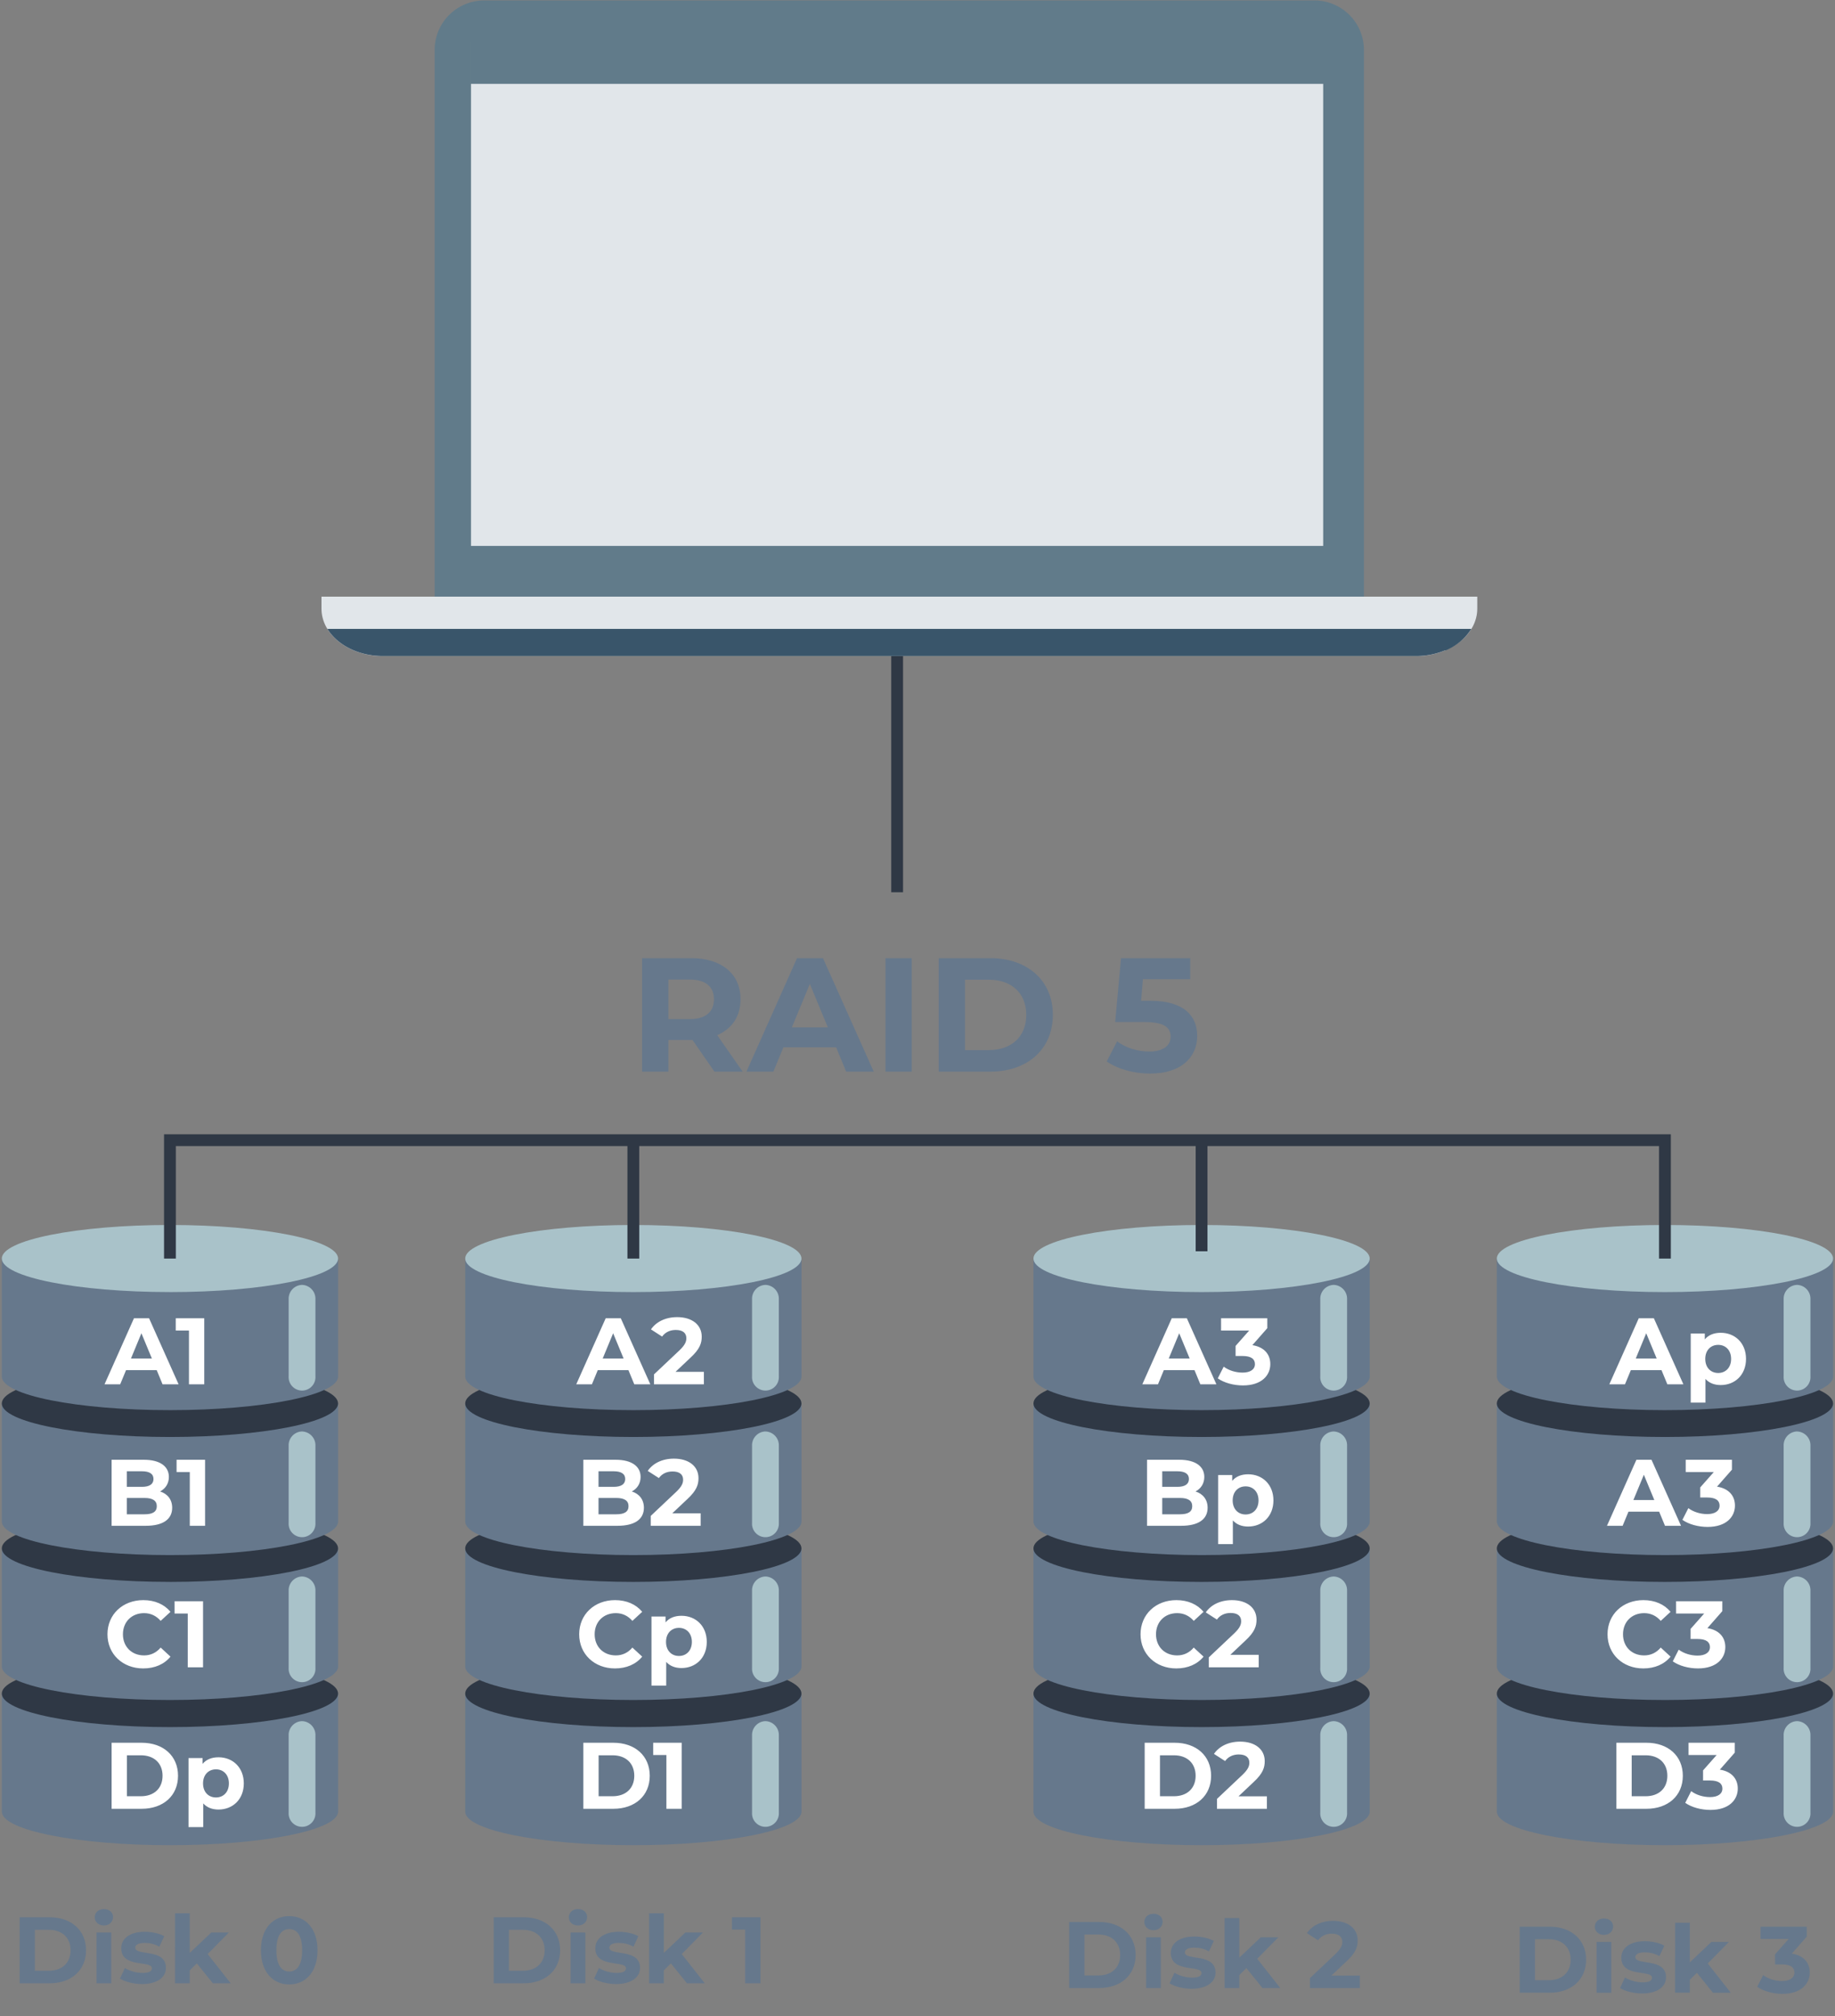
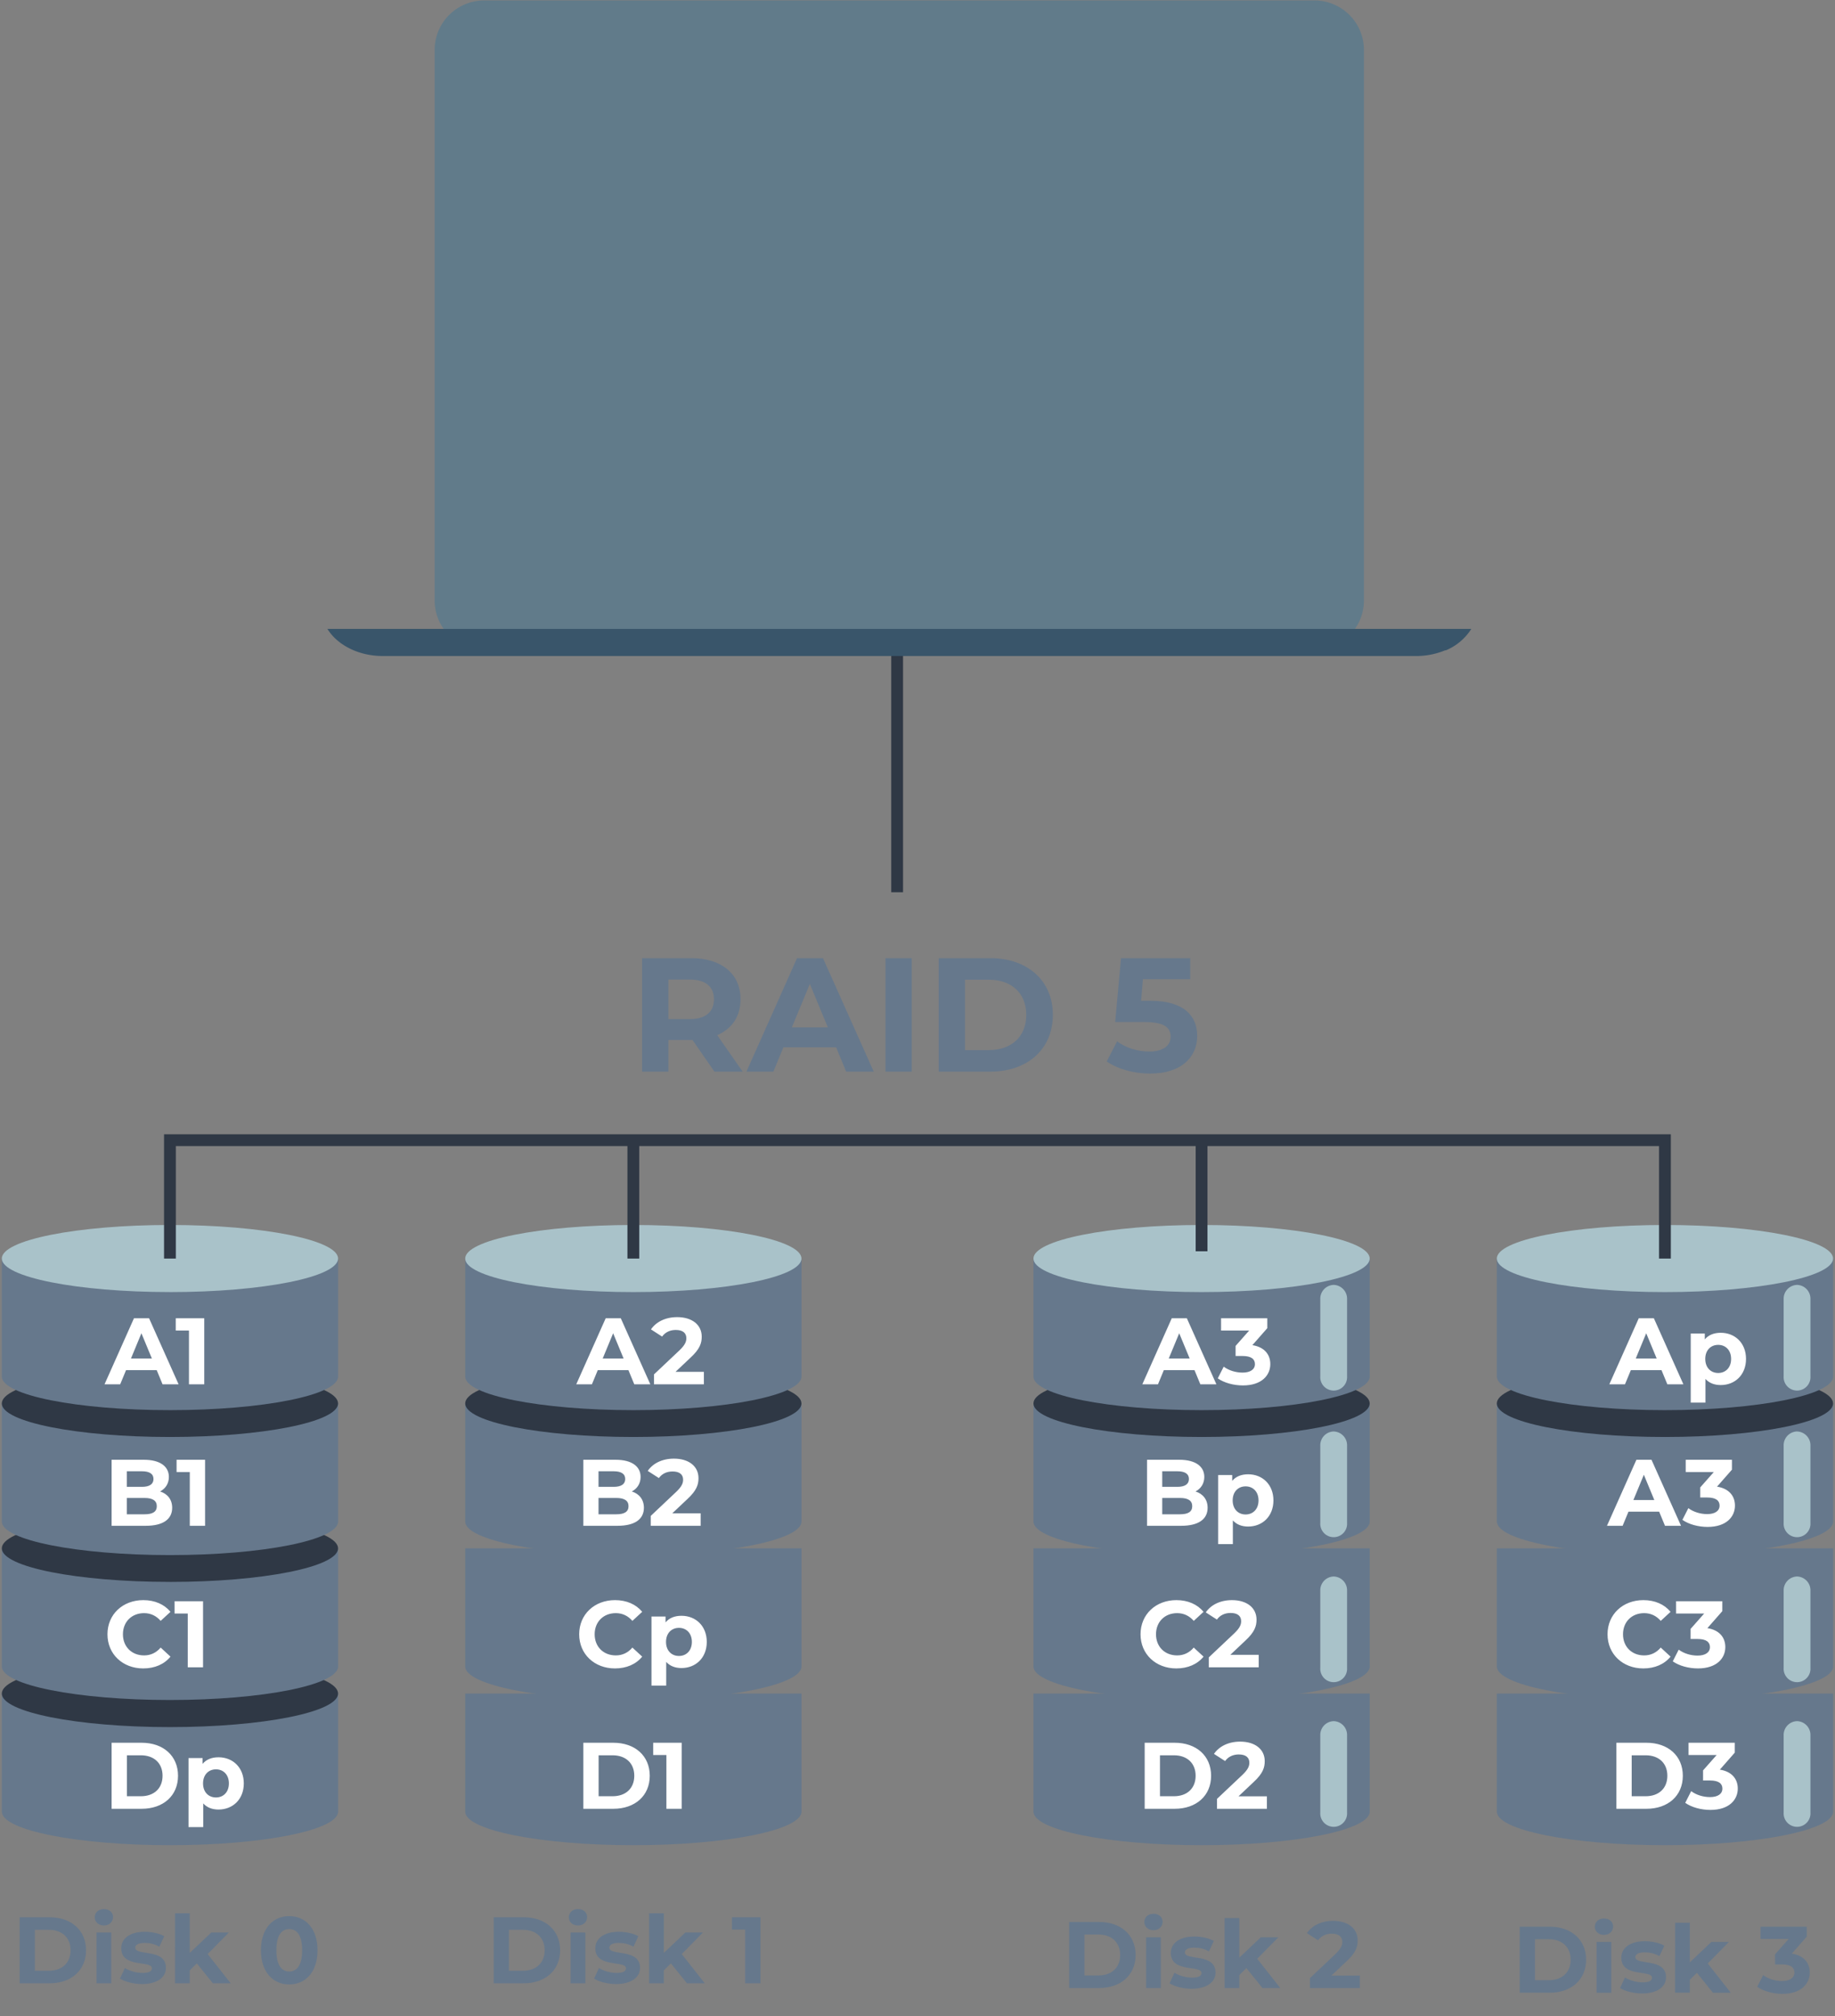
<svg xmlns="http://www.w3.org/2000/svg" xmlns:xlink="http://www.w3.org/1999/xlink" width="778" height="855" fill="none">
  <rect width="100%" height="100%" fill="#808080" stroke="none" />
  <style>.B{fill:#66788c}.C{fill:#2f3845}.D{fill:#a9c2c9}.E{stroke-miterlimit:10}</style>
  <path d="M380.37 272.44v105.9" stroke="#2f3845" stroke-width="5" class="E" />
  <use xlink:href="#B" class="B" />
  <path d="M72.05 732.36c39.367 0 71.28-6.367 71.28-14.22s-31.913-14.22-71.28-14.22S.77 710.286.77 718.14s31.913 14.22 71.28 14.22z" class="C" />
  <use xlink:href="#B" y="-61.57" class="B" />
  <path d="M72.05 670.8c39.367 0 71.28-6.367 71.28-14.22s-31.913-14.22-71.28-14.22S.77 648.716.77 656.57s31.913 14.22 71.28 14.22z" class="C" />
  <path d="M.77 645.19c0 7.86 31.92 14.23 71.3 14.23s71.28-6.36 71.28-14.23v-50.08H.77v50.08z" class="B" />
  <path d="M72.05 609.34c39.367 0 71.28-6.366 71.28-14.22s-31.913-14.22-71.28-14.22S.77 587.267.77 595.12s31.913 14.22 71.28 14.22z" class="C" />
  <use xlink:href="#B" y="-184.48" class="B" />
  <g class="D">
    <path d="M72.05 547.9c39.367 0 71.28-6.37 71.28-14.23s-31.913-14.23-71.28-14.23S.77 525.8.77 533.66s31.913 14.23 71.28 14.23z" />
-     <path d="M128.07 544.85c-1.55.044-3.017.7-4.084 1.825a5.86 5.86 0 0 0-1.606 4.175v32.78a5.68 5.68 0 0 0 .332 2.278 5.65 5.65 0 0 0 1.207 1.96c.532.563 1.174 1.014 1.886 1.322a5.68 5.68 0 0 0 2.255.466c.775 0 1.543-.16 2.255-.466s1.354-.757 1.886-1.322a5.69 5.69 0 0 0 1.208-1.96c.265-.73.377-1.504.33-2.278v-32.75a5.86 5.86 0 0 0-5.67-6.03zm0 62.15a5.85 5.85 0 0 0-5.69 6v32.8c-.046.774.067 1.55.332 2.28s.675 1.396 1.207 1.96a5.69 5.69 0 0 0 1.886 1.321 5.68 5.68 0 0 0 4.51 0 5.69 5.69 0 0 0 1.886-1.321 5.7 5.7 0 0 0 1.539-4.24v-32.73c.028-.77-.097-1.54-.367-2.262s-.68-1.384-1.207-1.947a5.86 5.86 0 0 0-4.096-1.851zm0 122.84a5.85 5.85 0 0 0-5.69 6v32.78c-.046.774.067 1.55.332 2.28a5.67 5.67 0 0 0 1.207 1.96 5.68 5.68 0 0 0 4.141 1.788 5.68 5.68 0 0 0 4.141-1.788 5.69 5.69 0 0 0 1.208-1.96 5.7 5.7 0 0 0 .331-2.279v-32.78a5.85 5.85 0 0 0-5.67-6zm0-61.34a5.85 5.85 0 0 0-5.69 6v32.78c-.046.774.067 1.55.332 2.28s.675 1.396 1.207 1.96a5.69 5.69 0 0 0 1.886 1.321 5.68 5.68 0 0 0 4.51 0 5.69 5.69 0 0 0 1.886-1.321 5.7 5.7 0 0 0 1.539-4.24V674.5a5.85 5.85 0 0 0-5.67-6z" style="mix-blend-mode:soft-light" />
  </g>
  <use xlink:href="#C" class="B" />
  <use xlink:href="#D" class="C" />
  <use xlink:href="#C" y="-61.57" class="B" />
  <use xlink:href="#D" y="-61.56" class="C" />
  <path d="M197.24 645.19c0 7.86 31.92 14.23 71.3 14.23s71.28-6.36 71.28-14.23v-50.08H197.24v50.08z" class="B" />
  <use xlink:href="#E" class="C" />
  <use xlink:href="#C" y="-184.48" class="B" />
  <g class="D">
    <use xlink:href="#F" />
-     <path d="M324.54 544.85c-1.55.044-3.018.7-4.084 1.825a5.86 5.86 0 0 0-1.606 4.175v32.78a5.71 5.71 0 0 0 .33 2.278 5.66 5.66 0 0 0 1.208 1.96c.532.563 1.174 1.014 1.886 1.322a5.68 5.68 0 0 0 2.255.466c.775 0 1.543-.16 2.255-.466s1.354-.757 1.886-1.322a5.67 5.67 0 0 0 1.207-1.96 5.68 5.68 0 0 0 .332-2.278v-32.75a5.86 5.86 0 0 0-5.67-6.03zm0 62.15a5.85 5.85 0 0 0-5.69 6v32.8a5.7 5.7 0 0 0 1.539 4.24 5.69 5.69 0 0 0 1.886 1.321 5.68 5.68 0 0 0 4.51 0 5.69 5.69 0 0 0 3.093-3.281c.264-.728.378-1.505.332-2.28v-32.73c.028-.77-.097-1.54-.367-2.262a5.83 5.83 0 0 0-1.208-1.947 5.87 5.87 0 0 0-1.863-1.335 5.85 5.85 0 0 0-2.232-.516zm0 122.84a5.85 5.85 0 0 0-5.69 6v32.78a5.7 5.7 0 0 0 .331 2.279 5.69 5.69 0 0 0 1.208 1.96 5.68 5.68 0 0 0 4.141 1.788 5.68 5.68 0 0 0 4.141-1.788 5.67 5.67 0 0 0 1.207-1.96 5.69 5.69 0 0 0 .332-2.28v-32.78a5.85 5.85 0 0 0-1.596-4.17c-1.062-1.124-2.528-1.782-4.074-1.83zm0-61.34a5.85 5.85 0 0 0-5.69 6v32.78a5.7 5.7 0 0 0 1.539 4.24 5.69 5.69 0 0 0 1.886 1.321 5.68 5.68 0 0 0 4.51 0 5.69 5.69 0 0 0 3.093-3.281c.264-.728.378-1.505.332-2.28V674.5a5.85 5.85 0 0 0-1.596-4.17c-1.062-1.124-2.528-1.782-4.074-1.83z" style="mix-blend-mode:soft-light" />
  </g>
  <path d="M314.87 454.42l-10.793-15.47c6.256-2.68 9.9-7.975 9.9-15.194 0-10.793-8.044-17.462-20.9-17.462h-20.832v48.125h11.138v-13.406h10.244l9.28 13.406h11.962zm-12.168-30.663c0 5.225-3.438 8.388-10.244 8.388h-9.075V415.37h9.075c6.806 0 10.244 3.094 10.244 8.387zm56.055 30.663h11.687l-21.518-48.125h-11l-21.45 48.125h11.412l4.263-10.313h22.343l4.263 10.313zm-23.03-18.77l7.63-18.425 7.63 18.425h-15.262zm39.7 18.77h11.138v-48.125h-11.138v48.125zm22.56 0h21.863c15.743 0 26.537-9.488 26.537-24.063s-10.794-24.062-26.537-24.062h-21.863v48.125zm11.138-9.144V415.44H419.3c9.556 0 15.812 5.706 15.812 14.918s-6.256 14.92-15.812 14.92h-10.175zm78.607-20.9h-3.92l.756-9.144h20.075v-8.937h-29.356l-2.475 27.087h12.306c8.73 0 11.206 2.475 11.206 6.257 0 3.918-3.437 6.256-9.006 6.256-5.02 0-10.037-1.58-13.68-4.33l-4.4 8.525c4.675 3.3 11.687 5.156 18.356 5.156 13.75 0 20.006-7.425 20.006-15.95s-5.637-14.92-19.868-14.92zM8.32 841h12.72c9.16 0 15.44-5.52 15.44-14s-6.28-14-15.44-14H8.32v28zm6.48-5.32v-17.36h5.92c5.56 0 9.2 3.32 9.2 8.68s-3.64 8.68-9.2 8.68H14.8zm29.247-19.2c2.32 0 3.88-1.52 3.88-3.6 0-1.92-1.56-3.36-3.88-3.36s-3.88 1.52-3.88 3.48 1.56 3.48 3.88 3.48zM40.927 841h6.24v-21.52h-6.24V841zm19.27.32c6.44 0 10.16-2.84 10.16-6.84 0-8.48-13-4.92-13-8.6 0-1.12 1.2-2 4-2 1.96 0 4.08.4 6.2 1.6l2.08-4.44c-2.04-1.2-5.32-1.88-8.28-1.88-6.28 0-9.96 2.88-9.96 6.96 0 8.6 13 5 13 8.52 0 1.2-1.08 1.96-3.96 1.96-2.64 0-5.56-.84-7.48-2.08l-2.08 4.48c2 1.32 5.68 2.32 9.32 2.32zm30.05-.32h7.56l-9.76-12.4 8.96-9.12h-7.44l-9.12 8.64v-16.8h-6.24V841h6.24v-5.48l3-2.96 6.8 8.44zm32.375.48c6.92 0 12-5.24 12-14.48s-5.08-14.48-12-14.48c-6.88 0-12 5.24-12 14.48s5.12 14.48 12 14.48zm0-5.48c-3.2 0-5.44-2.64-5.44-9s2.24-9 5.44-9c3.24 0 5.48 2.64 5.48 9s-2.24 9-5.48 9zm86.698 5h12.72c9.16 0 15.44-5.52 15.44-14s-6.28-14-15.44-14h-12.72v28zm6.48-5.32v-17.36h5.92c5.56 0 9.2 3.32 9.2 8.68s-3.64 8.68-9.2 8.68h-5.92zm29.247-19.2c2.32 0 3.88-1.52 3.88-3.6 0-1.92-1.56-3.36-3.88-3.36s-3.88 1.52-3.88 3.48 1.56 3.48 3.88 3.48zm-3.12 24.52h6.24v-21.52h-6.24V841zm19.27.32c6.44 0 10.16-2.84 10.16-6.84 0-8.48-13-4.92-13-8.6 0-1.12 1.2-2 4-2 1.96 0 4.08.4 6.2 1.6l2.08-4.44c-2.04-1.2-5.32-1.88-8.28-1.88-6.28 0-9.96 2.88-9.96 6.96 0 8.6 13 5 13 8.52 0 1.2-1.08 1.96-3.96 1.96-2.64 0-5.56-.84-7.48-2.08l-2.08 4.48c2 1.32 5.68 2.32 9.32 2.32zm30.05-.32h7.56l-9.76-12.4 8.96-9.12h-7.44l-9.12 8.64v-16.8h-6.24V841h6.24v-5.48l3-2.96 6.8 8.44zm19.095-28v5.2h5.6V841h6.48v-28h-12.08zm142.978 30h12.72c9.16 0 15.44-5.52 15.44-14s-6.28-14-15.44-14h-12.72v28zm6.48-5.32v-17.36h5.92c5.56 0 9.2 3.32 9.2 8.68s-3.64 8.68-9.2 8.68h-5.92zm29.247-19.2c2.32 0 3.88-1.52 3.88-3.6 0-1.92-1.56-3.36-3.88-3.36s-3.88 1.52-3.88 3.48 1.56 3.48 3.88 3.48zm-3.12 24.52h6.24v-21.52h-6.24V843zm19.27.32c6.44 0 10.16-2.84 10.16-6.84 0-8.48-13-4.92-13-8.6 0-1.12 1.2-2 4-2 1.96 0 4.08.4 6.2 1.6l2.08-4.44c-2.04-1.2-5.32-1.88-8.28-1.88-6.28 0-9.96 2.88-9.96 6.96 0 8.6 13 5 13 8.52 0 1.2-1.08 1.96-3.96 1.96-2.64 0-5.56-.84-7.48-2.08l-2.08 4.48c2 1.32 5.68 2.32 9.32 2.32zm30.05-.32h7.56l-9.76-12.4 8.96-9.12h-7.44l-9.12 8.64v-16.8h-6.24V843h6.24v-5.48l3-2.96 6.8 8.44zm29.255-5.28l6.44-6.08c3.92-3.64 4.68-6.12 4.68-8.84 0-5.08-4.16-8.28-10.4-8.28-5.04 0-8.96 2.04-11.12 5.2l4.72 3.04c1.36-1.88 3.4-2.8 5.8-2.8 2.96 0 4.48 1.28 4.48 3.48 0 1.36-.44 2.8-2.92 5.16l-10.8 10.2v4.2h21.16v-5.28h-12.04zM644.32 845h12.72c9.16 0 15.44-5.52 15.44-14s-6.28-14-15.44-14h-12.72v28zm6.48-5.32v-17.36h5.92c5.56 0 9.2 3.32 9.2 8.68s-3.64 8.68-9.2 8.68h-5.92zm29.247-19.2c2.32 0 3.88-1.52 3.88-3.6 0-1.92-1.56-3.36-3.88-3.36s-3.88 1.52-3.88 3.48 1.56 3.48 3.88 3.48zm-3.12 24.52h6.24v-21.52h-6.24V845zm19.27.32c6.44 0 10.16-2.84 10.16-6.84 0-8.48-13-4.92-13-8.6 0-1.12 1.2-2 4-2 1.96 0 4.08.4 6.2 1.6l2.08-4.44c-2.04-1.2-5.32-1.88-8.28-1.88-6.28 0-9.96 2.88-9.96 6.96 0 8.6 13 5 13 8.52 0 1.2-1.08 1.96-3.96 1.96-2.64 0-5.56-.84-7.48-2.08l-2.08 4.48c2 1.32 5.68 2.32 9.32 2.32zm30.05-.32h7.56l-9.76-12.4 8.96-9.12h-7.44l-9.12 8.64v-16.8h-6.24V845h6.24v-5.48l3-2.96 6.8 8.44zm33.455-16.6l6.32-7.2V817h-19.6v5.2h11.92l-5.76 6.52V833h2.96c3.68 0 5.24 1.32 5.24 3.44 0 2.28-2 3.6-5.24 3.6-2.92 0-5.88-.92-8-2.52l-2.52 4.96c2.72 1.92 6.76 3 10.68 3 7.96 0 11.6-4.32 11.6-9.04 0-4.12-2.56-7.24-7.6-8.04z" class="B" />
  <path d="M68.92 587h6.8L63.2 559h-6.4l-12.48 28h6.64l2.48-6h13l2.48 6zm-13.4-10.92l4.44-10.72 4.44 10.72h-8.88zM74.514 559v5.2h5.6V587h6.48v-28h-12.08zm194.406 28h6.8l-12.52-28h-6.4l-12.48 28h6.64l2.48-6h13l2.48 6zm-13.4-10.92l4.44-10.72 4.44 10.72h-8.88zm30.873 5.64l6.44-6.08c3.92-3.64 4.68-6.12 4.68-8.84 0-5.08-4.16-8.28-10.4-8.28-5.04 0-8.96 2.04-11.12 5.2l4.72 3.04c1.36-1.88 3.4-2.8 5.8-2.8 2.96 0 4.48 1.28 4.48 3.48 0 1.36-.44 2.8-2.92 5.16l-10.8 10.2v4.2h21.16v-5.28h-12.04zM67.88 632.44c2.28-1.2 3.72-3.36 3.72-6.16 0-4.36-3.6-7.28-10.6-7.28H47.32v28H61.8c7.36 0 11.2-2.8 11.2-7.64 0-3.52-2-5.92-5.12-6.92zm-7.68-8.56c3.16 0 4.88 1.08 4.88 3.28s-1.72 3.32-4.88 3.32h-6.44v-6.6h6.44zm1.12 18.24h-7.56v-6.92h7.56c3.36 0 5.16 1.12 5.16 3.48 0 2.4-1.8 3.44-5.16 3.44zM74.866 619v5.2h5.6V647h6.48v-28h-12.08zm193.014 13.44c2.28-1.2 3.72-3.36 3.72-6.16 0-4.36-3.6-7.28-10.6-7.28h-13.68v28h14.48c7.36 0 11.2-2.8 11.2-7.64 0-3.52-2-5.92-5.12-6.92zm-7.68-8.56c3.16 0 4.88 1.08 4.88 3.28s-1.72 3.32-4.88 3.32h-6.44v-6.6h6.44zm1.12 18.24h-7.56v-6.92h7.56c3.36 0 5.16 1.12 5.16 3.48 0 2.4-1.8 3.44-5.16 3.44zm23.706-.4l6.44-6.08c3.92-3.64 4.68-6.12 4.68-8.84 0-5.08-4.16-8.28-10.4-8.28-5.04 0-8.96 2.04-11.12 5.2l4.72 3.04c1.36-1.88 3.4-2.8 5.8-2.8 2.96 0 4.48 1.28 4.48 3.48 0 1.36-.44 2.8-2.92 5.16l-10.8 10.2v4.2h21.16v-5.28h-12.04zM60.72 707.48c4.88 0 8.92-1.76 11.56-5l-4.16-3.84c-1.88 2.2-4.24 3.32-7.04 3.32-5.24 0-8.96-3.68-8.96-8.96s3.72-8.96 8.96-8.96c2.8 0 5.16 1.12 7.04 3.28l4.16-3.84c-2.64-3.2-6.68-4.96-11.52-4.96-8.72 0-15.2 6.04-15.2 14.48s6.48 14.48 15.16 14.48zM74.007 679v5.2h5.6V707h6.48v-28h-12.08zm186.713 28.48c4.88 0 8.92-1.76 11.56-5l-4.16-3.84c-1.88 2.2-4.24 3.32-7.04 3.32-5.24 0-8.96-3.68-8.96-8.96s3.72-8.96 8.96-8.96c2.8 0 5.16 1.12 7.04 3.28l4.16-3.84c-2.64-3.2-6.68-4.96-11.52-4.96-8.72 0-15.2 6.04-15.2 14.48s6.48 14.48 15.16 14.48zm28.216-22.32c-2.88 0-5.2.92-6.76 2.8v-2.48h-5.96v29.28h6.24v-10.04c1.6 1.76 3.8 2.6 6.48 2.6 6.04 0 10.72-4.32 10.72-11.08s-4.68-11.08-10.72-11.08zm-1.08 17.04c-3.12 0-5.48-2.24-5.48-5.96s2.36-5.96 5.48-5.96 5.48 2.24 5.48 5.96-2.36 5.96-5.48 5.96zM47.32 767h12.72c9.16 0 15.44-5.52 15.44-14s-6.28-14-15.44-14H47.32v28zm6.48-5.32v-17.36h5.92c5.56 0 9.2 3.32 9.2 8.68s-3.64 8.68-9.2 8.68H53.8zm38.847-16.52c-2.88 0-5.2.92-6.76 2.8v-2.48h-5.96v29.28h6.24v-10.04c1.6 1.76 3.8 2.6 6.48 2.6 6.04 0 10.72-4.32 10.72-11.08s-4.68-11.08-10.72-11.08zm-1.08 17.04c-3.12 0-5.48-2.24-5.48-5.96s2.36-5.96 5.48-5.96 5.48 2.24 5.48 5.96-2.36 5.96-5.48 5.96zM247.32 767h12.72c9.16 0 15.44-5.52 15.44-14s-6.28-14-15.44-14h-12.72v28zm6.48-5.32v-17.36h5.92c5.56 0 9.2 3.32 9.2 8.68s-3.64 8.68-9.2 8.68h-5.92zM276.936 739v5.2h5.6V767h6.48v-28h-12.08z" fill="#fff" />
  <use xlink:href="#G" class="B" />
  <use xlink:href="#D" x="240.92" class="C" />
  <use xlink:href="#G" y="-61.57" class="B" />
  <use xlink:href="#D" x="240.92" y="-61.56" class="C" />
  <path d="M438.16 645.19c0 7.86 31.92 14.23 71.3 14.23s71.28-6.36 71.28-14.23v-50.08H438.16v50.08z" class="B" />
  <use xlink:href="#E" x="240.92" class="C" />
  <use xlink:href="#G" y="-184.48" class="B" />
  <g class="D">
    <use xlink:href="#F" x="240.92" />
    <use xlink:href="#H" style="mix-blend-mode:soft-light" />
    <use xlink:href="#I" style="mix-blend-mode:soft-light" />
    <use xlink:href="#J" style="mix-blend-mode:soft-light" />
    <use xlink:href="#K" style="mix-blend-mode:soft-light" />
  </g>
  <use xlink:href="#L" class="B" />
  <use xlink:href="#D" x="437.38" class="C" />
  <use xlink:href="#L" y="-61.57" class="B" />
  <use xlink:href="#D" x="437.38" y="-61.56" class="C" />
  <path d="M634.63 645.19c0 7.86 31.92 14.23 71.3 14.23s71.28-6.36 71.28-14.23v-50.08H634.63v50.08z" class="B" />
  <use xlink:href="#E" x="437.38" class="C" />
  <use xlink:href="#L" y="-184.48" class="B" />
  <g class="D">
    <use xlink:href="#F" x="437.38" />
    <use xlink:href="#H" x="196.46" style="mix-blend-mode:soft-light" />
    <use xlink:href="#I" x="196.46" style="mix-blend-mode:soft-light" />
    <use xlink:href="#J" x="196.46" style="mix-blend-mode:soft-light" />
    <use xlink:href="#K" x="196.46" style="mix-blend-mode:soft-light" />
  </g>
  <path d="M509.44 530.6v-47.12m-240.92 50.2v-50.2m-196.47 50.2v-50.2H705.9v50.2" stroke="#2f3845" stroke-width="5" class="E" />
  <path d="M205.28.19h352a21 21 0 0 1 21 21v233.42c0 5.57-2.212 10.91-6.15 14.85s-9.28 6.15-14.85 6.15h-352a21 21 0 0 1-14.849-6.15c-3.938-3.94-6.15-9.28-6.15-14.85V21.15a21 21 0 0 1 21-20.96z" fill="#617b8a" />
  <g fill-rule="evenodd">
-     <path d="M136.3 253v5.1c0 11.1 11.67 20.12 26.06 20.12h437.9c14.4 0 26.07-9 26.07-20.12V253H136.3zm63.4-235.26V231.5H561V35.56H199.7V17.74z" fill="#e1e6ea" />
    <path d="M623.82 266.68h-485c4.16 6.78 13.1 11.48 23.44 11.5H600.7c4.118-.03 8.192-.852 12-2.42h.33a23.41 23.41 0 0 0 10.78-9.09z" fill="#39556a" />
  </g>
  <path d="M508.92 587h6.8l-12.52-28h-6.4l-12.48 28h6.64l2.48-6h13l2.48 6zm-13.4-10.92l4.44-10.72 4.44 10.72h-8.88zm35.464-5.68l6.32-7.2V559h-19.6v5.2h11.92l-5.76 6.52V575h2.96c3.68 0 5.24 1.32 5.24 3.44 0 2.28-2 3.6-5.24 3.6-2.92 0-5.88-.92-8-2.52l-2.52 4.96c2.72 1.92 6.76 3 10.68 3 7.96 0 11.6-4.32 11.6-9.04 0-4.12-2.56-7.24-7.6-8.04zM706.92 587h6.8l-12.52-28h-6.4l-12.48 28h6.64l2.48-6h13l2.48 6zm-13.4-10.92l4.44-10.72 4.44 10.72h-8.88zm36.033-10.92c-2.88 0-5.2.92-6.76 2.8v-2.48h-5.96v29.28h6.24v-10.04c1.6 1.76 3.8 2.6 6.48 2.6 6.04 0 10.72-4.32 10.72-11.08s-4.68-11.08-10.72-11.08zm-1.08 17.04c-3.12 0-5.48-2.24-5.48-5.96s2.36-5.96 5.48-5.96 5.48 2.24 5.48 5.96-2.36 5.96-5.48 5.96zM506.88 632.44c2.28-1.2 3.72-3.36 3.72-6.16 0-4.36-3.6-7.28-10.6-7.28h-13.68v28h14.48c7.36 0 11.2-2.8 11.2-7.64 0-3.52-2-5.92-5.12-6.92zm-7.68-8.56c3.16 0 4.88 1.08 4.88 3.28s-1.72 3.32-4.88 3.32h-6.44v-6.6h6.44zm1.12 18.24h-7.56v-6.92h7.56c3.36 0 5.16 1.12 5.16 3.48 0 2.4-1.8 3.44-5.16 3.44zm28.866-16.96c-2.88 0-5.2.92-6.76 2.8v-2.48h-5.96v29.28h6.24v-10.04c1.6 1.76 3.8 2.6 6.48 2.6 6.04 0 10.72-4.32 10.72-11.08s-4.68-11.08-10.72-11.08zm-1.08 17.04c-3.12 0-5.48-2.24-5.48-5.96s2.36-5.96 5.48-5.96 5.48 2.24 5.48 5.96-2.36 5.96-5.48 5.96zM705.92 647h6.8l-12.52-28h-6.4l-12.48 28h6.64l2.48-6h13l2.48 6zm-13.4-10.92l4.44-10.72 4.44 10.72h-8.88zm35.464-5.68l6.32-7.2V619h-19.6v5.2h11.92l-5.76 6.52V635h2.96c3.68 0 5.24 1.32 5.24 3.44 0 2.28-2 3.6-5.24 3.6-2.92 0-5.88-.92-8-2.52l-2.52 4.96c2.72 1.92 6.76 3 10.68 3 7.96 0 11.6-4.32 11.6-9.04 0-4.12-2.56-7.24-7.6-8.04zM498.72 707.48c4.88 0 8.92-1.76 11.56-5l-4.16-3.84c-1.88 2.2-4.24 3.32-7.04 3.32-5.24 0-8.96-3.68-8.96-8.96s3.72-8.96 8.96-8.96c2.8 0 5.16 1.12 7.04 3.28l4.16-3.84c-2.64-3.2-6.68-4.96-11.52-4.96-8.72 0-15.2 6.04-15.2 14.48s6.48 14.48 15.16 14.48zm22.9-5.76l6.44-6.08c3.92-3.64 4.68-6.12 4.68-8.84 0-5.08-4.16-8.28-10.4-8.28-5.04 0-8.96 2.04-11.12 5.2l4.72 3.04c1.36-1.88 3.4-2.8 5.8-2.8 2.96 0 4.48 1.28 4.48 3.48 0 1.36-.44 2.8-2.92 5.16l-10.8 10.2v4.2h21.16v-5.28h-12.04zm175.1 5.76c4.88 0 8.92-1.76 11.56-5l-4.16-3.84c-1.88 2.2-4.24 3.32-7.04 3.32-5.24 0-8.96-3.68-8.96-8.96s3.72-8.96 8.96-8.96c2.8 0 5.16 1.12 7.04 3.28l4.16-3.84c-2.64-3.2-6.68-4.96-11.52-4.96-8.72 0-15.2 6.04-15.2 14.48s6.48 14.48 15.16 14.48zm27.178-17.08l6.32-7.2V679h-19.6v5.2h11.92l-5.76 6.52V695h2.96c3.68 0 5.24 1.32 5.24 3.44 0 2.28-2 3.6-5.24 3.6-2.92 0-5.88-.92-8-2.52l-2.52 4.96c2.72 1.92 6.76 3 10.68 3 7.96 0 11.6-4.32 11.6-9.04 0-4.12-2.56-7.24-7.6-8.04zM485.32 767h12.72c9.16 0 15.44-5.52 15.44-14s-6.28-14-15.44-14h-12.72v28zm6.48-5.32v-17.36h5.92c5.56 0 9.2 3.32 9.2 8.68s-3.64 8.68-9.2 8.68h-5.92zm33.296.04l6.44-6.08c3.92-3.64 4.68-6.12 4.68-8.84 0-5.08-4.16-8.28-10.4-8.28-5.04 0-8.96 2.04-11.12 5.2l4.72 3.04c1.36-1.88 3.4-2.8 5.8-2.8 2.96 0 4.48 1.28 4.48 3.48 0 1.36-.44 2.8-2.92 5.16l-10.8 10.2v4.2h21.16v-5.28h-12.04zM685.32 767h12.72c9.16 0 15.44-5.52 15.44-14s-6.28-14-15.44-14h-12.72v28zm6.48-5.32v-17.36h5.92c5.56 0 9.2 3.32 9.2 8.68s-3.64 8.68-9.2 8.68h-5.92zm37.38-11.28l6.32-7.2V739h-19.6v5.2h11.92l-5.76 6.52V755h2.96c3.68 0 5.24 1.32 5.24 3.44 0 2.28-2 3.6-5.24 3.6-2.92 0-5.88-.92-8-2.52l-2.52 4.96c2.72 1.92 6.76 3 10.68 3 7.96 0 11.6-4.32 11.6-9.04 0-4.12-2.56-7.24-7.6-8.04z" fill="#fff" />
  <defs>
    <path id="B" d="M.77 768.21c0 7.86 31.92 14.23 71.3 14.23s71.28-6.37 71.28-14.23v-50.07H.77v50.07z" />
    <path id="C" d="M197.24 768.21c0 7.86 31.92 14.23 71.3 14.23s71.28-6.37 71.28-14.23v-50.07H197.24v50.07z" />
-     <path id="D" d="M268.52 732.36c39.367 0 71.28-6.367 71.28-14.22s-31.913-14.22-71.28-14.22-71.28 6.366-71.28 14.22 31.913 14.22 71.28 14.22z" />
    <path id="E" d="M268.52 609.34c39.367 0 71.28-6.366 71.28-14.22s-31.913-14.22-71.28-14.22-71.28 6.367-71.28 14.22 31.913 14.22 71.28 14.22z" />
    <path id="F" d="M268.52 547.9c39.367 0 71.28-6.37 71.28-14.23s-31.913-14.23-71.28-14.23-71.28 6.37-71.28 14.23 31.913 14.23 71.28 14.23z" />
    <path id="G" d="M438.16 768.21c0 7.86 31.92 14.23 71.3 14.23s71.28-6.37 71.28-14.23v-50.07H438.16v50.07z" />
    <path id="H" d="M565.46 544.85c-1.55.044-3.018.7-4.084 1.825a5.86 5.86 0 0 0-1.606 4.175v32.78c-.046.774.067 1.55.33 2.278s.676 1.397 1.208 1.96 1.173 1.014 1.886 1.322 1.48.466 2.255.466a5.7 5.7 0 0 0 2.255-.466c.712-.308 1.354-.757 1.886-1.322s.943-1.23 1.207-1.96a5.68 5.68 0 0 0 .332-2.278v-32.75a5.86 5.86 0 0 0-1.589-4.188c-1.062-1.13-2.53-1.793-4.08-1.842z" />
    <path id="I" d="M565.46 607a5.85 5.85 0 0 0-4.087 1.822c-1.067 1.125-1.644 2.628-1.603 4.178v32.8a5.7 5.7 0 0 0 1.539 4.24 5.68 5.68 0 0 0 1.886 1.321c.712.308 1.48.466 2.255.466a5.68 5.68 0 0 0 2.255-.466 5.69 5.69 0 0 0 1.886-1.321c.532-.565.943-1.232 1.207-1.96s.378-1.505.332-2.28v-32.73c.028-.77-.097-1.54-.367-2.262s-.68-1.384-1.208-1.947-1.16-1.017-1.863-1.335-1.46-.493-2.232-.516z" />
    <path id="J" d="M565.46 729.84a5.85 5.85 0 0 0-4.087 1.822c-1.067 1.125-1.644 2.628-1.603 4.178v32.78a5.7 5.7 0 0 0 .331 2.279 5.69 5.69 0 0 0 1.208 1.96 5.67 5.67 0 0 0 1.886 1.322c.712.308 1.48.466 2.255.466a5.68 5.68 0 0 0 4.141-1.788 5.67 5.67 0 0 0 1.207-1.96c.265-.73.378-1.505.332-2.28v-32.78c.04-1.547-.534-3.046-1.596-4.17s-2.528-1.782-4.074-1.83z" />
    <path id="K" d="M565.46 668.5a5.85 5.85 0 0 0-4.087 1.822c-1.067 1.125-1.644 2.628-1.603 4.178v32.78a5.7 5.7 0 0 0 1.539 4.24 5.68 5.68 0 0 0 1.886 1.321c.712.308 1.48.466 2.255.466a5.68 5.68 0 0 0 2.255-.466 5.69 5.69 0 0 0 1.886-1.321c.532-.565.943-1.232 1.207-1.96s.378-1.505.332-2.28V674.5c.04-1.547-.534-3.046-1.596-4.17s-2.528-1.782-4.074-1.83z" />
    <path id="L" d="M634.63 768.21c0 7.86 31.92 14.23 71.3 14.23s71.28-6.37 71.28-14.23v-50.07H634.63v50.07z" />
  </defs>
</svg>